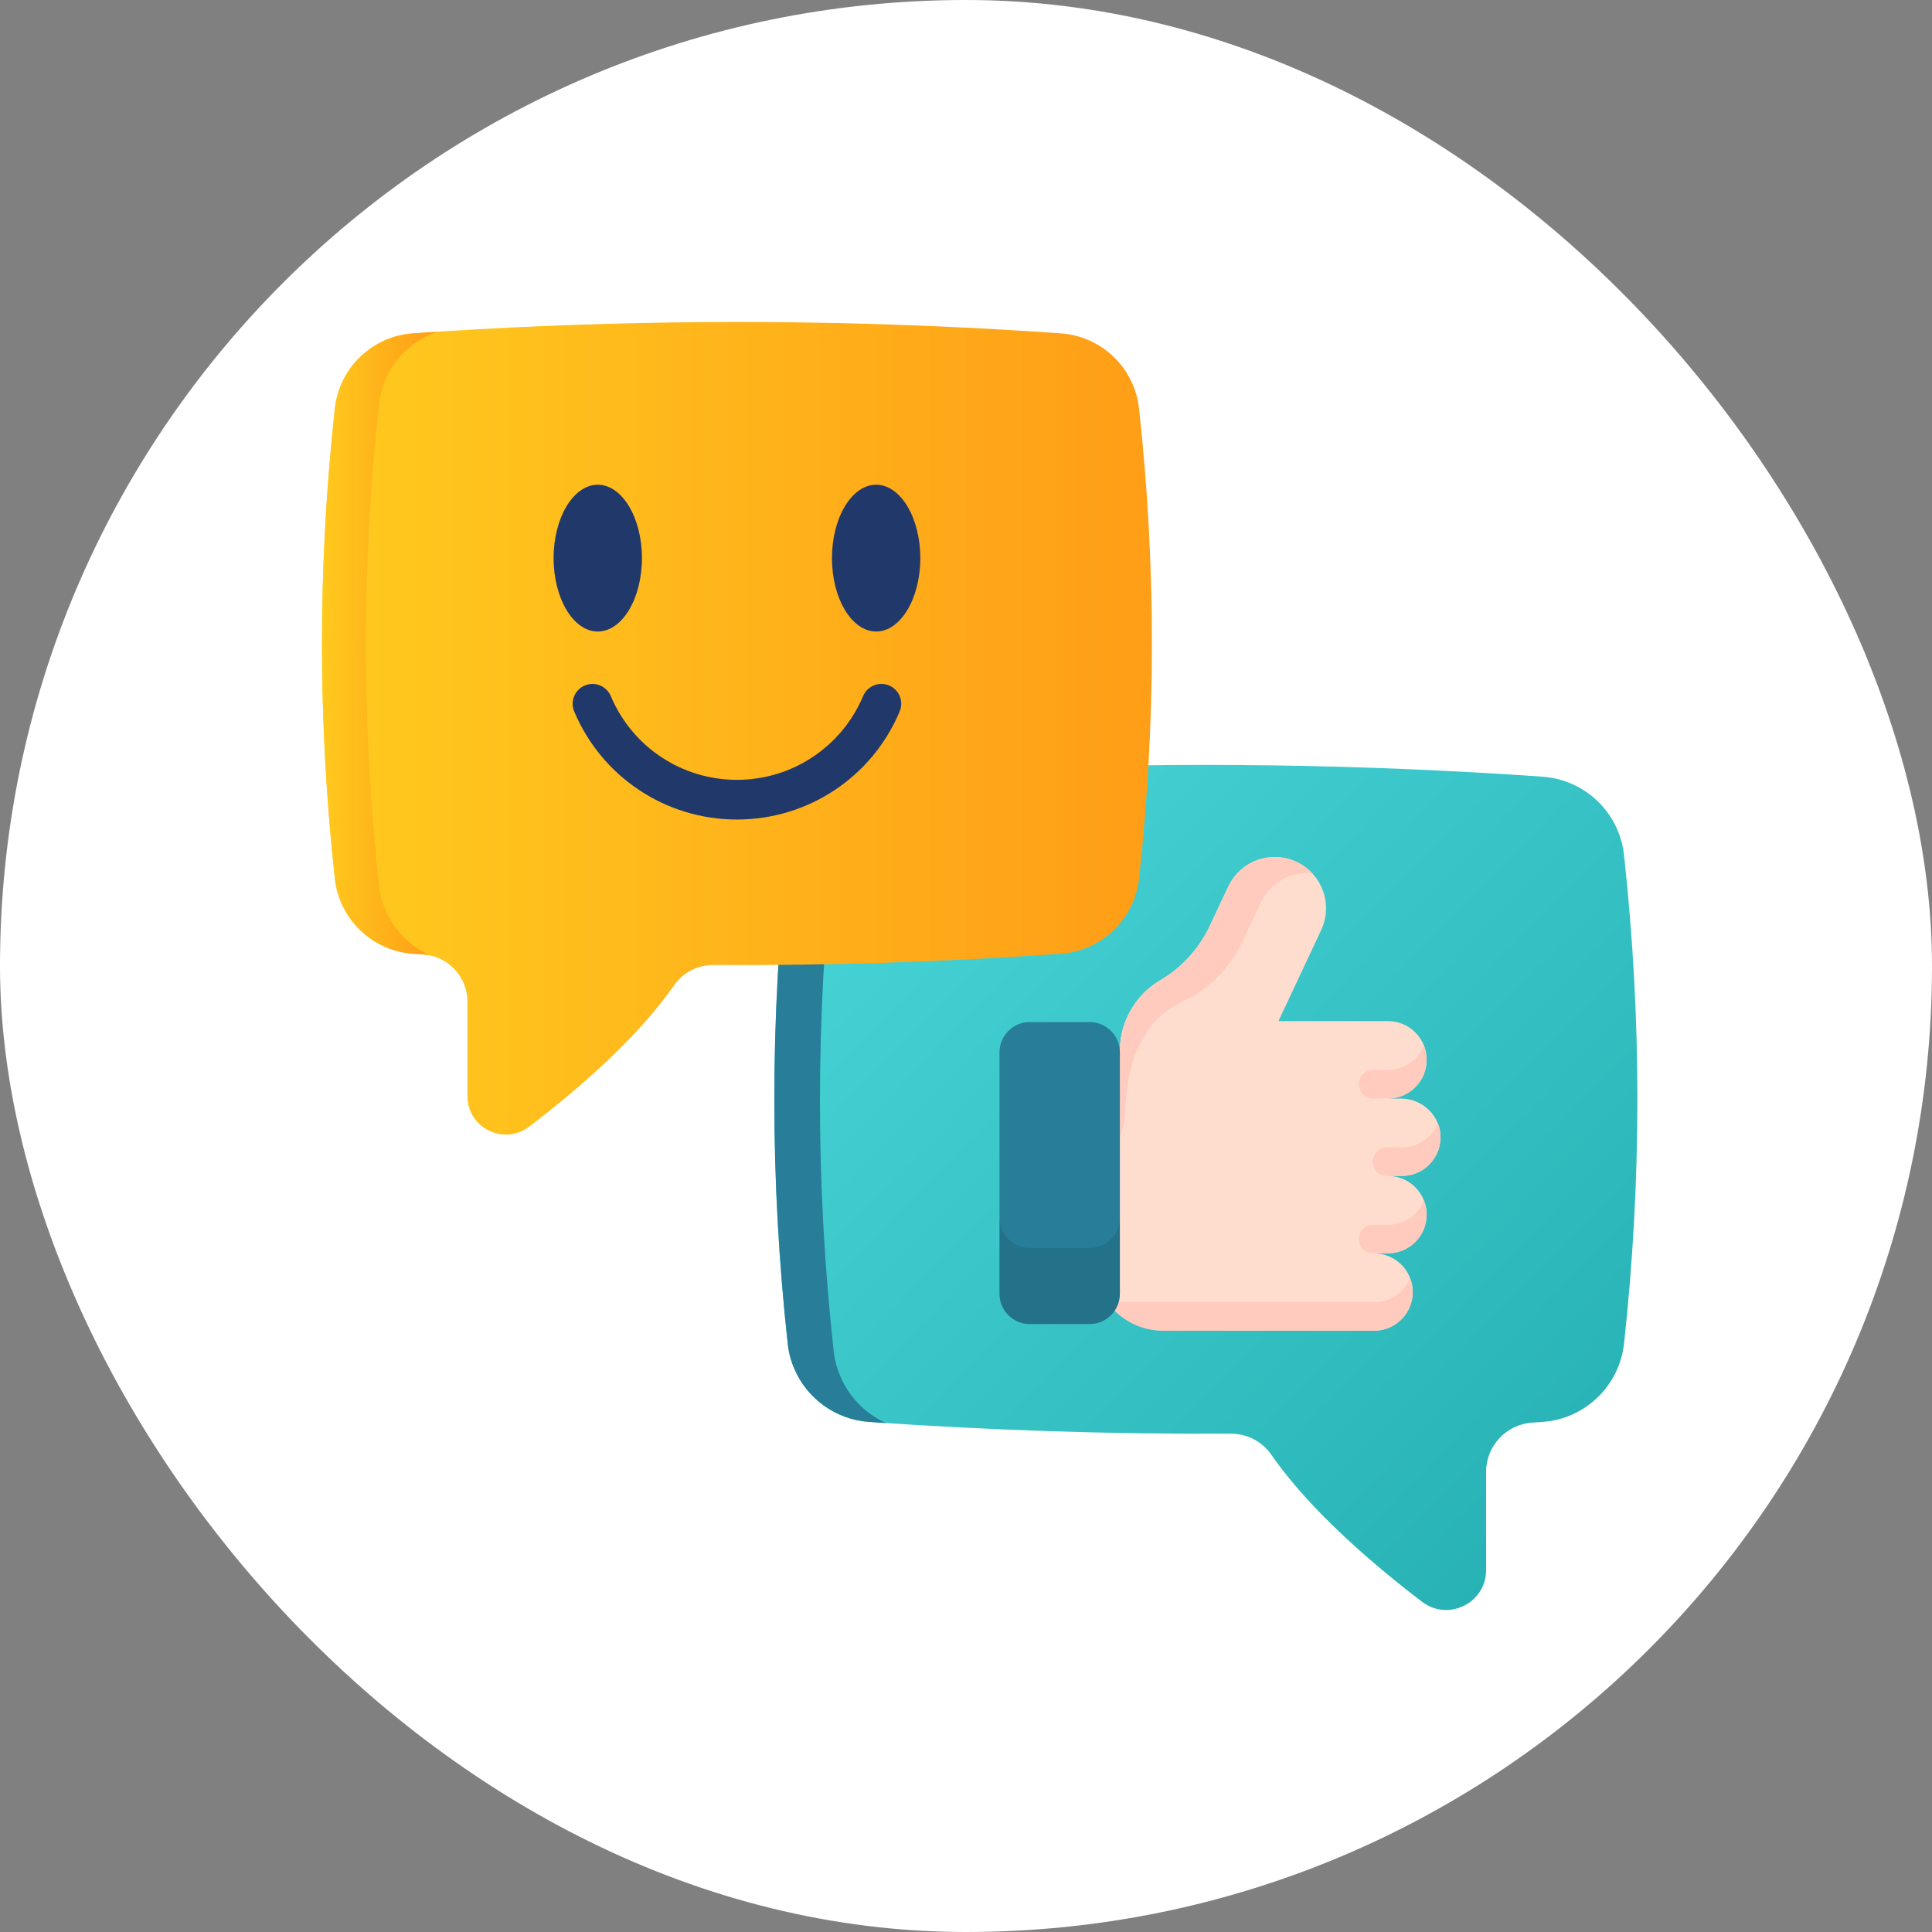
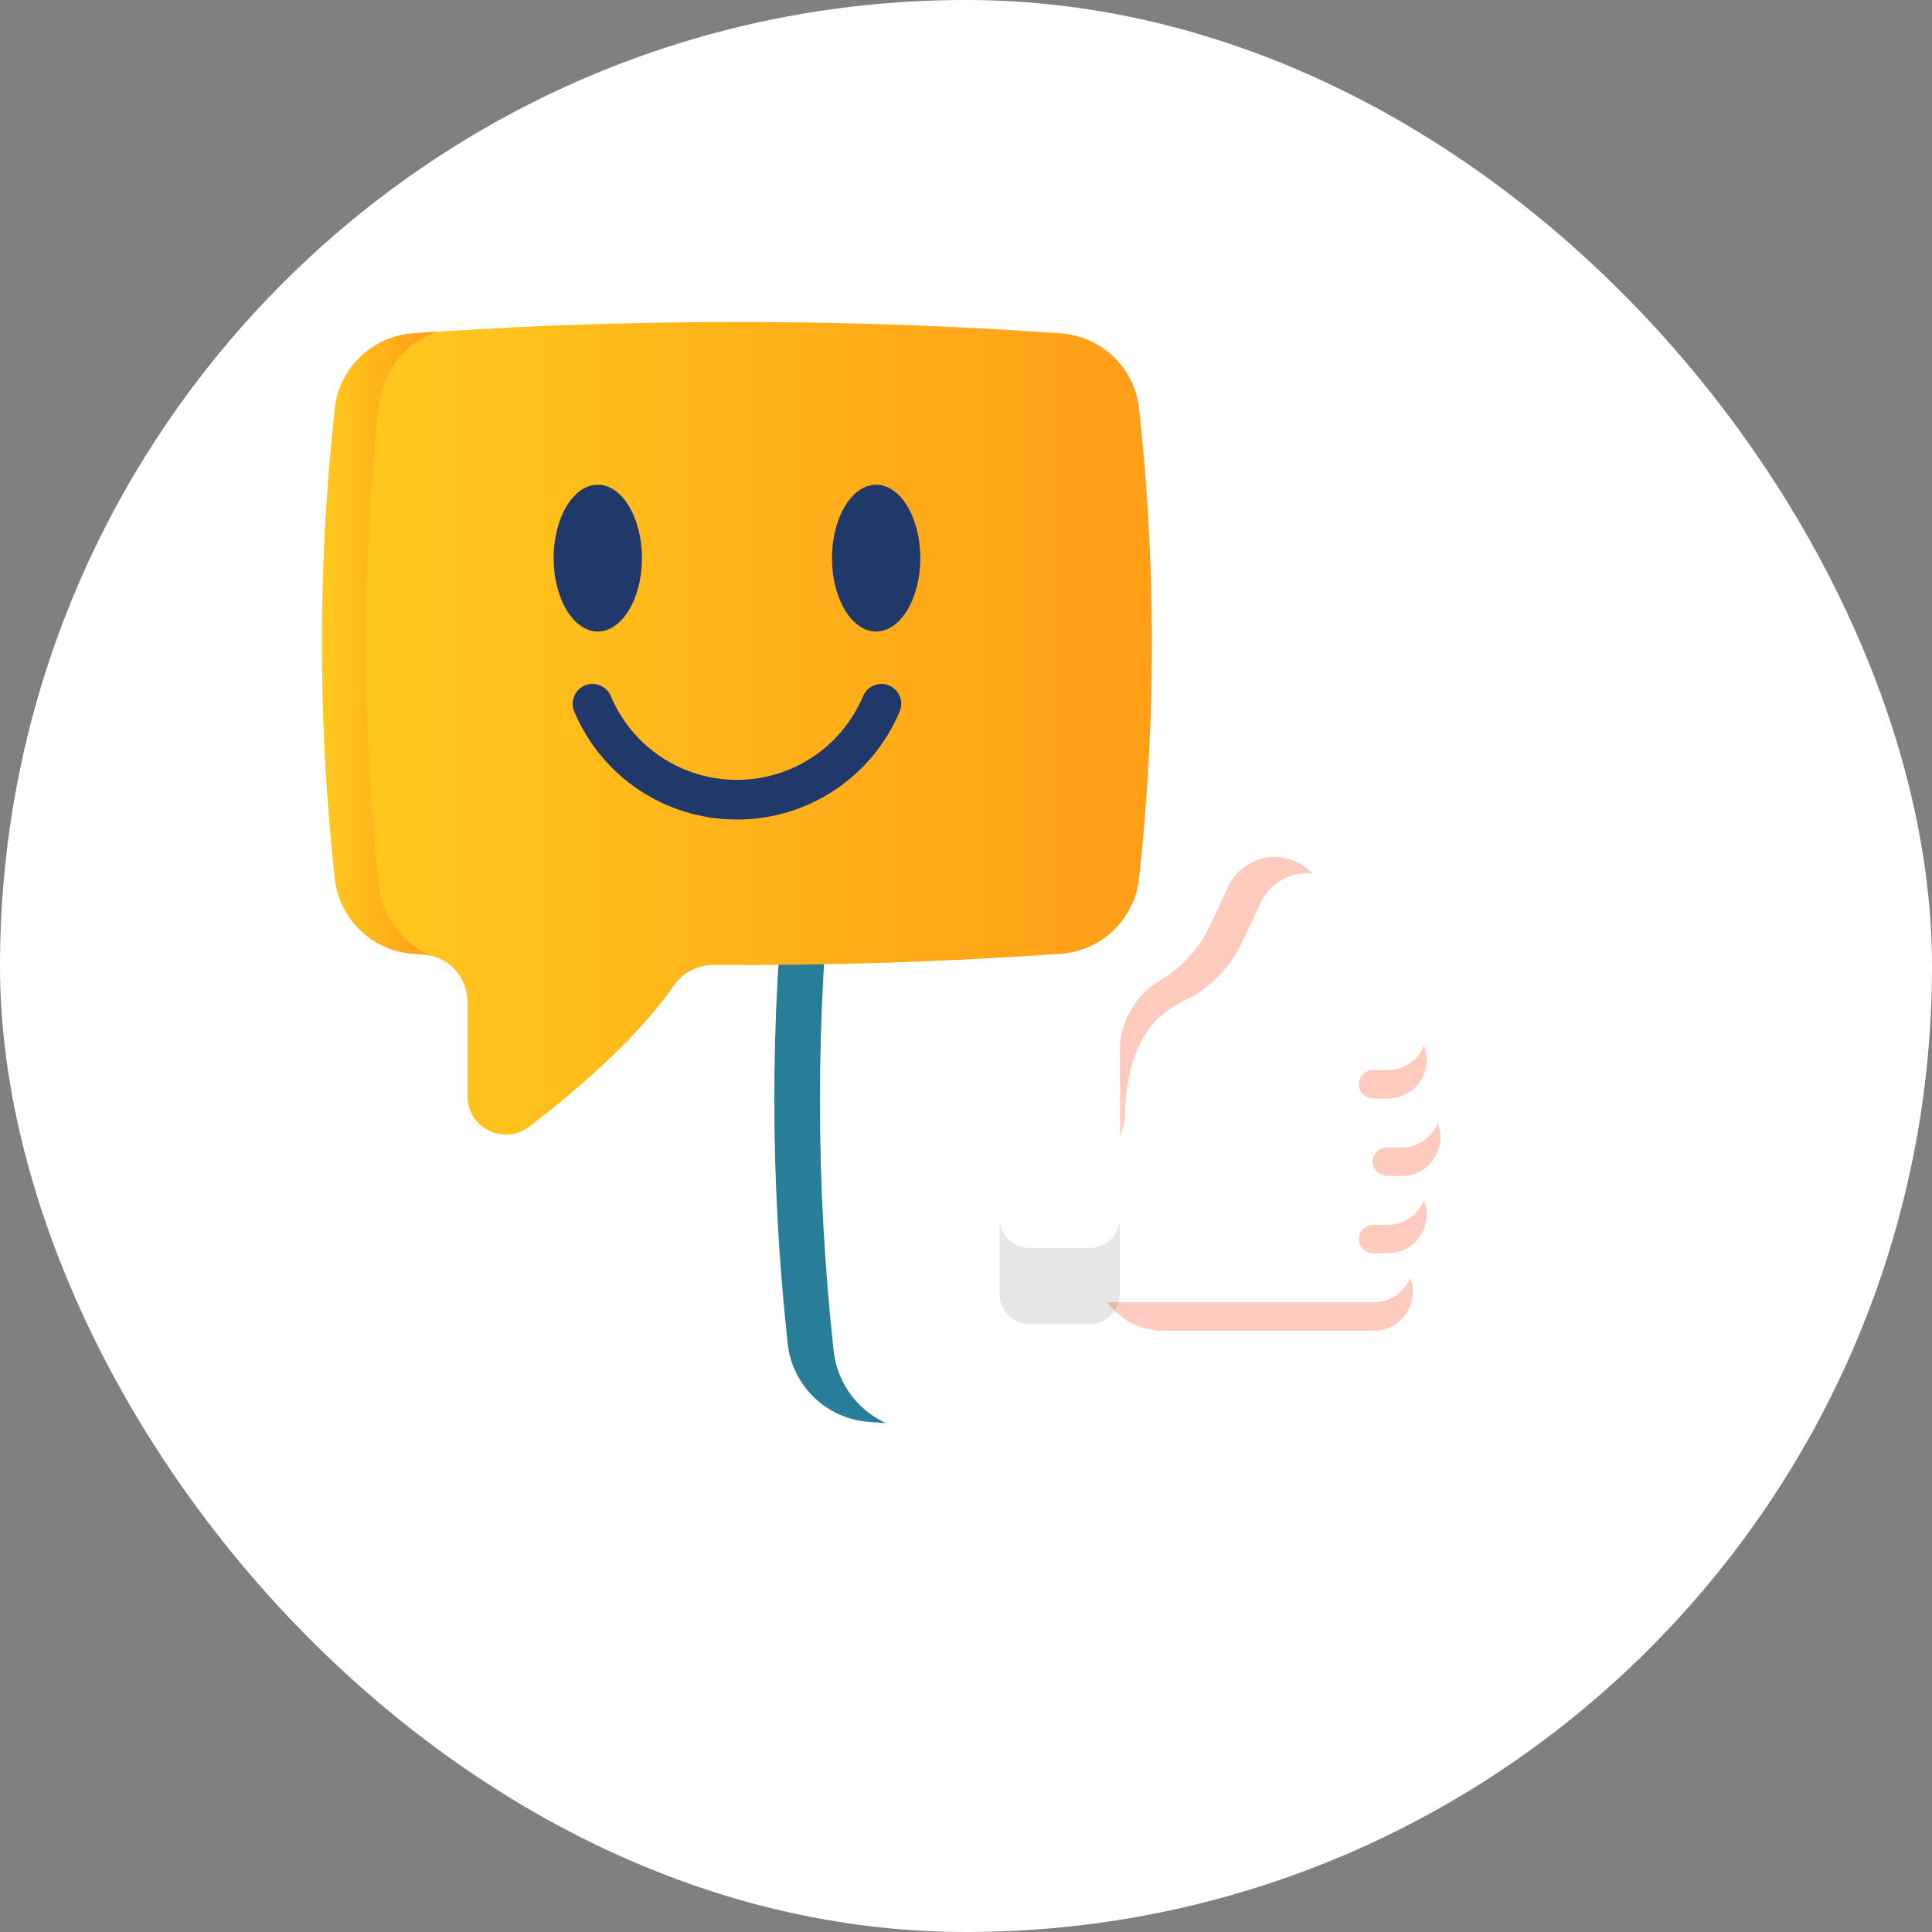
<svg xmlns="http://www.w3.org/2000/svg" width="48px" height="48px" viewBox="0 0 48 48" version="1.1">
  <rect x="0" y="0" width="48" height="48" fill="#808080" stroke="none" />
  <title>BF7E06D0-F663-499E-8087-DE9F253B9373</title>
  <defs>
    <linearGradient x1="0%" y1="2.06%" x2="100%" y2="97.94%" id="linearGradient-1">
      <stop stop-color="#4AD7D9" offset="0%" />
      <stop stop-color="#24AEB1" offset="100%" />
    </linearGradient>
    <linearGradient x1="0%" y1="50%" x2="100%" y2="50%" id="linearGradient-2">
      <stop stop-color="#FFCB1E" offset="0%" />
      <stop stop-color="#FF9D17" offset="100%" />
    </linearGradient>
    <linearGradient x1="0%" y1="50%" x2="100%" y2="50%" id="linearGradient-3">
      <stop stop-color="#FFCB1E" offset="0%" />
      <stop stop-color="#FF9D17" offset="100%" />
    </linearGradient>
  </defs>
  <g id="M1-ORDER-FLOW" stroke="none" stroke-width="1" fill="none" fill-rule="evenodd">
    <g id="OTC-PRODUCT-OVERVIEW" transform="translate(-48, -1231)">
      <g id="UNWELL-CARD-Copy" transform="translate(8, 1215)">
        <g id="Group-7" transform="translate(10, 16)">
          <g id="Save-more" transform="translate(30, 0)">
            <rect id="Rectangle" fill="#FFFFFF" fill-rule="nonzero" x="0" y="0" width="48" height="48" rx="24" />
            <g id="chat" transform="translate(8, 8)">
-               <path d="M32.349,25.38 C32.233,26.432 31.382,27.253 30.326,27.327 C30.239,27.333 30.152,27.339 30.066,27.345 C29.422,27.389 28.922,27.923 28.922,28.568 L28.922,31.007 C28.922,31.827 27.983,32.292 27.331,31.796 C26.14,30.889 24.556,29.54 23.584,28.141 C23.354,27.809 22.974,27.616 22.57,27.619 C19.578,27.634 16.585,27.537 13.593,27.327 C12.759,27.269 12.05,26.745 11.735,26.007 C11.651,25.813 11.595,25.604 11.571,25.385 C11.127,21.337 11.127,17.288 11.571,13.239 C11.686,12.189 12.538,11.371 13.592,11.297 C18.05,10.985 22.507,10.922 26.965,11.109 C28.085,11.156 29.206,11.218 30.326,11.297 C31.38,11.371 32.233,12.189 32.348,13.239 C32.791,17.286 32.791,21.333 32.349,25.38 L32.349,25.38 Z" id="Path" fill="url(#linearGradient-1)" />
              <path d="M12.712,13.128 C12.258,17.273 12.258,21.419 12.712,25.563 C12.737,25.787 12.794,26.001 12.88,26.2 C13.1,26.713 13.505,27.126 14.011,27.356 C13.871,27.347 13.732,27.337 13.593,27.327 C12.758,27.269 12.05,26.745 11.735,26.007 C11.65,25.813 11.594,25.604 11.571,25.385 C11.127,21.337 11.127,17.288 11.571,13.239 C11.686,12.189 12.538,11.371 13.591,11.298 C13.797,11.283 14.003,11.269 14.209,11.256 C13.407,11.532 12.808,12.251 12.712,13.128 Z" id="Path" fill="#287D99" fill-rule="nonzero" />
              <g id="Group" transform="translate(16.832, 13.292)" fill-rule="nonzero">
-                 <path d="M2.672,10.577 C2.673,11.236 3.539,11.77 4.199,11.77 L9.306,11.77 C9.837,11.77 10.267,11.34 10.267,10.809 C10.267,10.543 10.16,10.303 9.986,10.129 C9.812,9.955 9.571,9.847 9.306,9.847 L9.651,9.847 C10.182,9.847 10.613,9.417 10.613,8.885 C10.613,8.62 10.505,8.38 10.331,8.205 C10.157,8.031 9.917,7.924 9.651,7.924 L9.996,7.924 C10.521,7.924 10.947,7.504 10.957,6.981 C10.968,6.442 10.514,6.001 9.975,6.001 L9.651,6.001 C10.182,6.001 10.613,5.57 10.613,5.038 C10.613,4.773 10.505,4.533 10.331,4.358 C10.157,4.184 9.917,4.077 9.651,4.077 L6.946,4.077 C6.942,4.071 6.941,4.069 6.937,4.063 L7.992,1.816 C8.291,1.179 8.017,0.42 7.38,0.121 C7.205,0.039 7.021,6.38292541e-05 6.839,6.38292541e-05 C6.361,6.38292541e-05 5.902,0.271 5.685,0.733 L5.234,1.694 C4.967,2.261 4.541,2.741 4,3.058 C3.644,3.267 3.347,3.586 3.165,3.994 C3.041,4.272 2.986,4.566 2.991,4.854 L2.672,10.577 Z" id="Path" fill="#FFDDCE" />
                <g transform="translate(2.679, 0)" fill="#FFCBBE" id="Path">
                  <path d="M5.096,0.409 C5.052,0.404 5.009,0.402 4.965,0.402 C4.486,0.402 4.028,0.673 3.811,1.135 L3.36,2.096 C3.093,2.663 2.667,3.143 2.126,3.46 C1.77,3.669 0.487,3.994 0.439,6.424 C0.435,6.614 0.367,6.789 0.317,6.964 L0.313,4.854 C0.307,4.565 0.363,4.272 0.487,3.994 C0.668,3.585 0.965,3.267 1.322,3.058 C1.862,2.741 2.289,2.261 2.555,1.694 L3.006,0.733 C3.223,0.271 3.682,1.81413651e-15 4.161,1.81413651e-15 C4.342,1.81413651e-15 4.527,0.039 4.701,0.121 C4.855,0.193 4.987,0.292 5.096,0.409 L5.096,0.409 Z" />
                  <path d="M7.588,10.809 C7.588,11.34 7.158,11.77 6.627,11.77 L1.387,11.77 C0.832,11.77 0.318,11.503 -3.62827303e-15,11.062 L6.627,11.062 C7.033,11.062 7.38,10.811 7.521,10.455 C7.521,10.455 7.521,10.456 7.522,10.456 C7.522,10.456 7.522,10.456 7.522,10.456 C7.565,10.565 7.588,10.684 7.588,10.809 L7.588,10.809 Z" />
                  <path d="M7.866,8.531 C7.909,8.641 7.934,8.76 7.934,8.885 C7.934,9.417 7.503,9.847 6.972,9.847 L6.604,9.847 C6.408,9.847 6.249,9.689 6.249,9.493 C6.249,9.297 6.408,9.139 6.604,9.139 L6.972,9.139 C7.378,9.139 7.725,8.887 7.866,8.531 L7.866,8.531 Z" />
                  <path d="M8.212,6.608 C8.255,6.717 8.279,6.837 8.279,6.962 C8.279,7.493 7.849,7.924 7.318,7.924 L6.949,7.924 C6.753,7.924 6.595,7.765 6.595,7.57 C6.595,7.374 6.753,7.215 6.949,7.215 L7.318,7.215 C7.724,7.215 8.071,6.964 8.212,6.608 L8.212,6.608 Z" />
-                   <path d="M7.866,4.684 C7.91,4.794 7.934,4.913 7.934,5.038 C7.934,5.57 7.504,6 6.972,6 L6.604,6 C6.408,6 6.25,5.842 6.25,5.646 C6.25,5.451 6.408,5.292 6.604,5.292 L6.972,5.292 C7.378,5.292 7.725,5.04 7.866,4.684 L7.866,4.684 Z" />
+                   <path d="M7.866,4.684 C7.91,4.794 7.934,4.913 7.934,5.038 C7.934,5.57 7.504,6 6.972,6 L6.604,6 C6.408,6 6.25,5.842 6.25,5.646 C6.25,5.451 6.408,5.292 6.604,5.292 L6.972,5.292 C7.378,5.292 7.725,5.04 7.866,4.684 Z" />
                </g>
-                 <path d="M0,4.854 L0,10.851 C0,11.267 0.337,11.604 0.753,11.604 L2.238,11.604 C2.654,11.604 2.991,11.267 2.991,10.851 L2.991,4.854 C2.991,4.438 2.654,4.1 2.238,4.1 L0.753,4.1 C0.337,4.1 0,4.438 0,4.854 L0,4.854 Z" id="Path" fill="#287D99" />
                <path d="M0,8.962 L0,10.851 C0,11.267 0.337,11.604 0.753,11.604 L2.238,11.604 C2.654,11.604 2.991,11.267 2.991,10.851 L2.991,8.962 C2.991,9.378 2.654,9.715 2.238,9.715 L0.753,9.715 C0.337,9.715 0,9.378 0,8.962 Z" id="Path" fill="#000000" opacity="0.1" />
              </g>
              <path d="M0.319,13.824 C0.43,14.835 1.249,15.625 2.264,15.696 C2.348,15.702 2.431,15.708 2.515,15.713 C3.133,15.755 3.614,16.269 3.614,16.889 L3.614,19.234 C3.614,20.023 4.517,20.47 5.145,19.993 C6.29,19.121 7.813,17.823 8.748,16.478 C8.969,16.16 9.334,15.974 9.722,15.976 C12.599,15.991 15.477,15.898 18.355,15.696 C19.157,15.64 19.838,15.136 20.141,14.426 C20.222,14.24 20.276,14.039 20.299,13.829 C20.725,9.936 20.725,6.043 20.299,2.149 C20.188,1.139 19.369,0.353 18.356,0.282 C14.069,-0.019 9.783,-0.079 5.497,0.101 C4.419,0.146 3.342,0.206 2.264,0.282 C1.251,0.353 0.431,1.139 0.32,2.149 C-0.106,6.041 -0.106,9.932 0.319,13.824 Z" id="Path" fill="url(#linearGradient-2)" />
              <path d="M1.418,2.042 C0.981,6.028 0.981,10.014 1.418,14 C1.441,14.215 1.496,14.421 1.579,14.612 C1.79,15.105 2.18,15.502 2.666,15.723 C2.532,15.715 2.398,15.705 2.264,15.696 C1.462,15.64 0.781,15.136 0.477,14.426 C0.397,14.24 0.343,14.039 0.32,13.829 C-0.107,9.936 -0.107,6.043 0.32,2.149 C0.431,1.139 1.25,0.353 2.263,0.282 C2.461,0.269 2.659,0.255 2.857,0.242 C2.085,0.508 1.51,1.199 1.418,2.042 Z" id="Path" fill="url(#linearGradient-3)" />
              <g id="Group" transform="translate(5.754, 4.043)" fill="#21386B" fill-rule="nonzero">
                <path d="M8.014,3.647 C8.619,3.647 9.111,2.829 9.111,1.824 C9.111,0.818 8.619,-9.07068257e-16 8.014,-9.07068257e-16 C7.408,-9.07068257e-16 6.916,0.818 6.916,1.824 C6.916,2.829 7.408,3.647 8.014,3.647 Z" id="Path" />
                <path d="M1.097,3.647 C1.703,3.647 2.195,2.829 2.195,1.824 C2.195,0.818 1.703,-9.07068257e-16 1.097,-9.07068257e-16 C0.492,-9.07068257e-16 1.81413651e-15,0.818 1.81413651e-15,1.824 C1.81413651e-15,2.829 0.492,3.647 1.097,3.647 Z" id="Path" />
                <path d="M8.336,4.988 C8.084,4.882 7.795,5 7.69,5.251 C7.157,6.515 5.926,7.332 4.555,7.332 C3.184,7.332 1.954,6.515 1.421,5.251 C1.316,5 1.026,4.882 0.775,4.988 C0.524,5.094 0.407,5.383 0.512,5.634 C1.2,7.265 2.787,8.318 4.555,8.318 C6.324,8.318 7.911,7.265 8.598,5.634 C8.704,5.383 8.587,5.094 8.336,4.988 L8.336,4.988 Z" id="Path" />
              </g>
            </g>
          </g>
        </g>
      </g>
    </g>
  </g>
</svg>